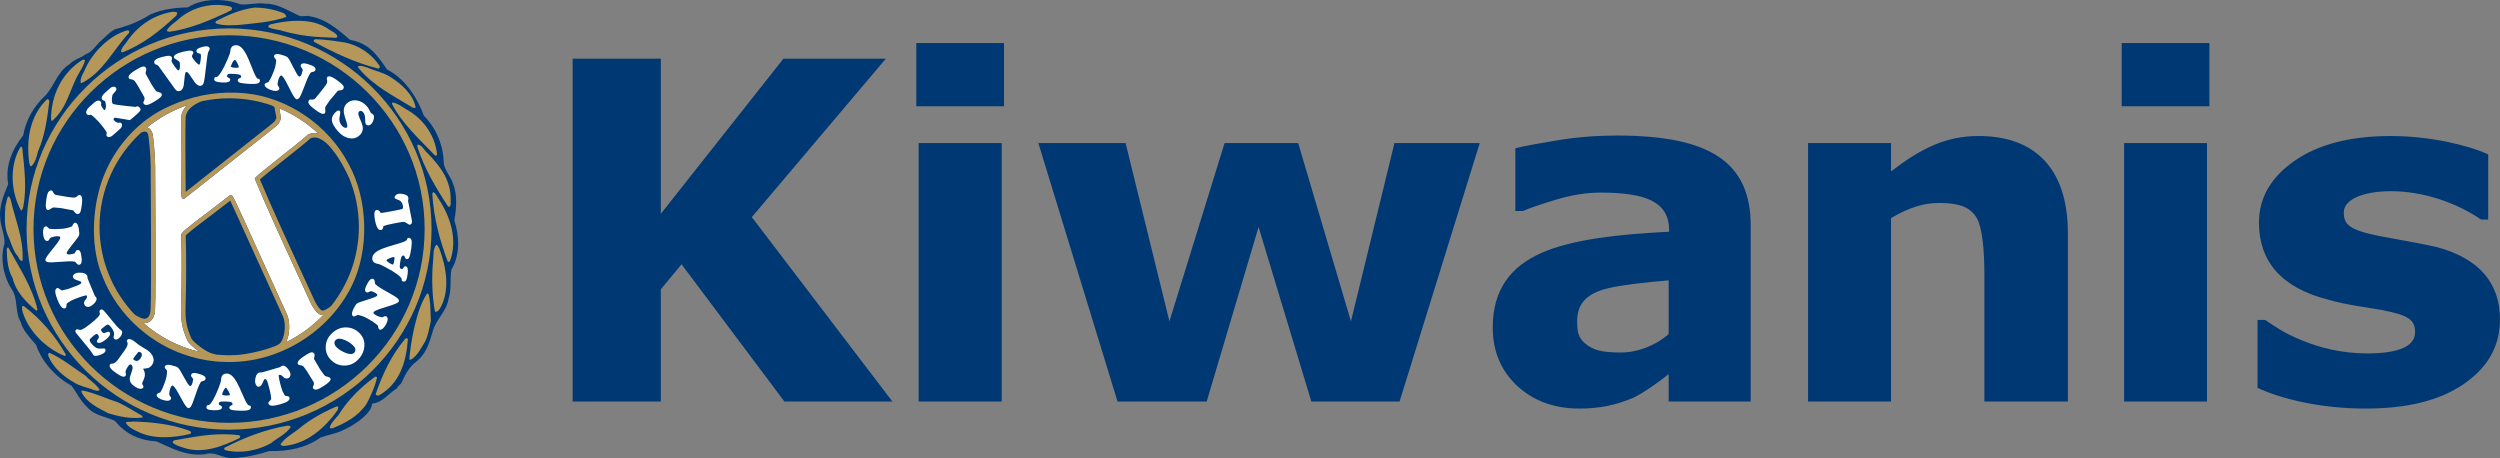
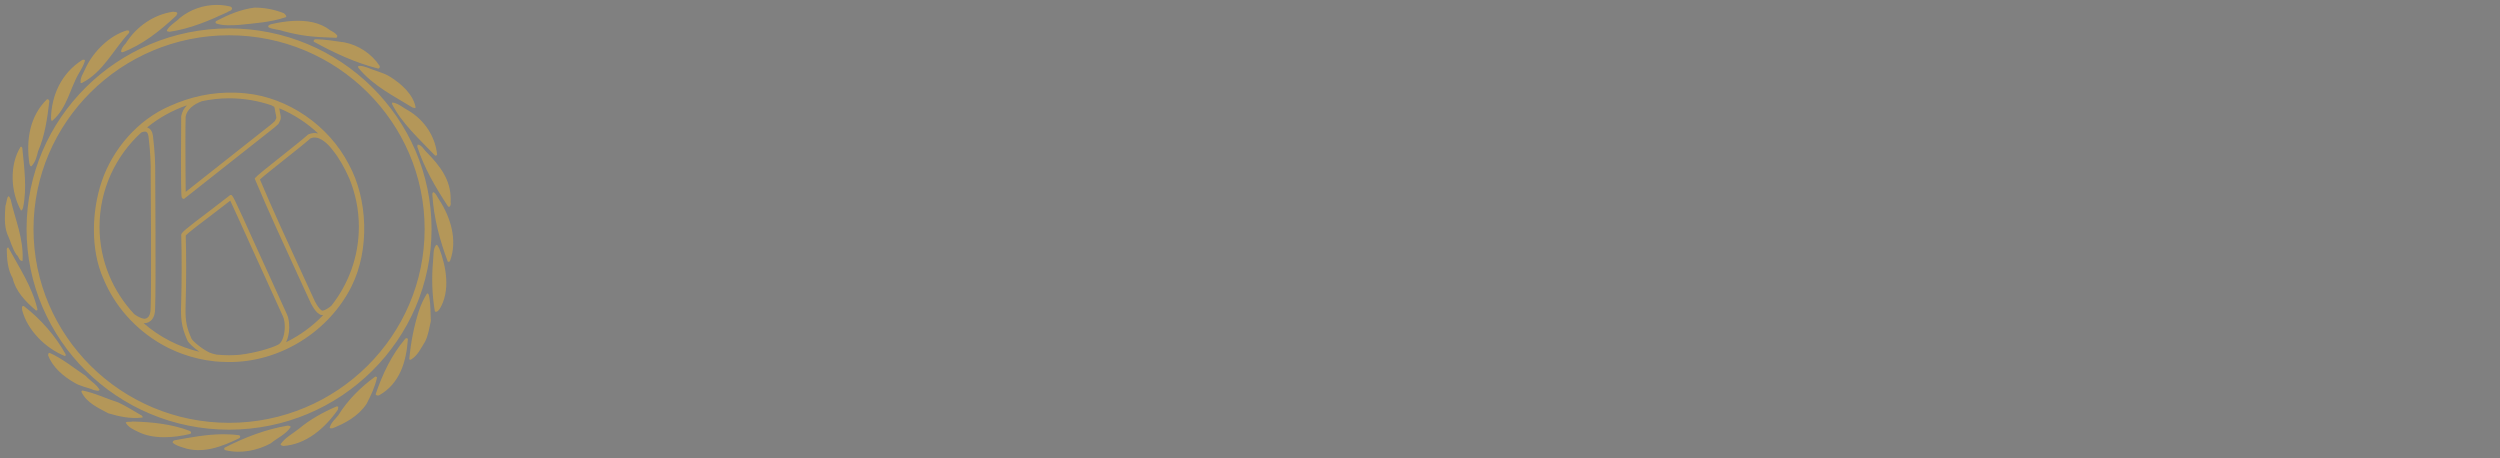
<svg xmlns="http://www.w3.org/2000/svg" height="55.079pt" width="300.58pt" version="1.1" viewBox="0 0 300.58 55.079">
  <rect x="0" y="0" width="300.58" height="55.079" fill="#808080" stroke="none" />
  <g>
-     <path d="m32.072 0.008c-1.401 0.059-2.776 0.41-3.855 1.109-2.014 0.024-3.934 0.307-5.66 1.068-1.629 1.069-3.431 1.739-5.303 2.213-0.742 0.427-1.438 1.118-2.061 1.711-0.766 0.688-1.319 1.689-2.302 2.043-0.769 0.593-1.776 0.763-2.448 1.498-1.804 1.143-2.232 3.139-3.55 4.635-1.846 1.687-2.999 3.756-3.406 6.063-1.655 2.068-2.734 4.586-2.256 7.32-0.647 1.616-1.392 3.302-1.201 5.133 0.076 1.306 0.697 2.47 0.648 3.779-0.696 2.329-0.143 5.013 1.129 6.961 0.938 1.406 0.411 3.399 1.297 4.83 0.335 1.333 1.438 2.4 2.324 3.469 0.84 2.497 2.93 4.848 5.302 6.107 0.792 1.023 1.321 2.26 2.327 3.188 1.128 1.377 2.829 1.426 4.248 2.138 1.582 2 3.767 2.943 6.211 3.063 2.28 1.023 4.461 2.259 7.293 1.93 1.584-0.501 2.687 0.734 4.222 0.566 1.941-0.068 3.719-0.498 5.446-1.045 2.878 0.071 5.514-0.473 7.726-2.043 0.933-0.332 1.904-0.504 2.803-0.853 2.419-0.948 4.965-2.932 4.896-4.233 1.534-0.095 2.494-1.524 3.744-2.283 0.118-0.332 0.428-0.501 0.645-0.76 0.552-1.162 1.081-2.374 2.258-3.258 1.46-1.115 1.965-2.8 2.443-4.394 0.408-1.878 2.183-3.162 2.422-5.088 0.481-1.333 0.17-3.067 0.432-4.371 1.323-2.141 1.2-5.039 0.433-7.395 0.337-1.804 0.479-3.895-0.215-5.56-0.336-1.045-1.2-1.882-1.371-2.992-0.07-2.737-1.051-5.182-3.019-7.203-0.745-2.185-2.612-5.48-5.52-6.92-1.455-2.163-2.728-3.965-5.543-4.444-1.821-1.567-3.639-3.137-5.949-3.518-0.549-0.237-1.193 0.12-1.723-0.117-1.633-0.737-3.168-1.807-5.062-1.807-1.367-0.19-2.52 0.237-3.789 0.096l0.002-0.002c-1.188-0.463-2.617-0.694-4.018-0.635zm105.64 6.467v9.498h13.18v-9.498h-13.18zm181.16 0v9.498h13.18v-9.498h-13.18zm-232.81 2.344v51.524h13.254v-16.863l3.114-3.76 15.46 20.623h16.23l-21.13-27.711 20.14-23.813-15.39 0-18.424 23.311v-23.311l-13.254 0zm157 11.551c-2.98 0-5.95 0.209-8.94 0.709-2.91 0.491-5.03 0.85-6.38 1.201v9.428h1.13c0.99-0.42 2.62-0.99 4.96-1.695 2.34-0.711 4.62-1.069 6.67-1.069 6.81 0 10.35 1.35 10.35 5.676v0.207c-7.38 0.354-14.6 1.136-19.21 3.192-4.61 2.053-7.3 5.526-7.3 11.195 0 3.542 1.2 6.453 3.69 8.797 2.47 2.263 5.59 3.394 9.35 3.394 3.12 0 5.6-0.567 8.09-1.627 1.76-0.854 3.96-2.48 5.31-3.547v4.112h12.33v-26.434c0-9.36-5.88-13.539-20.05-13.539zm54.32 0.07c-5.03 0-8.71 1.911-13.18 5.317v-4.258h-12.47v38.844h12.47v-27.567c2.76-1.63 4.96-2.273 7.23-2.273 3.2 0 4.82 0.714 5.74 2.416 0.78 1.487 1.06 5.03 1.06 8.143v19.281h12.55v-25.301c0-9.714-4.96-14.602-13.4-14.602zm61.96 0c-6.16 0-10.98 1.271-14.53 3.754-3.54 2.483-5.31 5.531-5.31 9.284 0 5.744 3.33 9.788 10.43 11.56 2.55 0.779 6.15 1.198 8.07 1.557 3.9 0.776 4.96 1.412 4.96 3.336 0 2.053-2.33 3.185-7.23 3.185-3.69 0-7.08-0.852-9.65-1.914-3.04-1.203-4.31-2.263-5.65-3.115h-1.15v10.201c3.48 1.631 9.37 3.115 16.25 3.115 6.22 0 11.11-1.199 14.73-3.677 3.61-2.481 5.46-5.676 5.46-9.721 0-5.452-3.12-9.209-9.64-10.908-2.9-0.642-5.96-1.134-8.5-1.627-4.61-0.926-5.33-1.778-5.33-3.545 0-2.058 3.13-3.192 7.09-3.192 4.82 0 9.78 1.7 13.54 4.256h1.07v-9.785c-3.06-1.416-8.86-2.764-14.61-2.764zm-221.28 1.059v38.844h12.48v-38.844h-12.48zm17.99 0l11.9 38.844h13.4l7.8-26.221 7.93 26.221h13.26l12.05-38.844h-12.82l-6.54 26.795-7.93-26.795h-11.06l-8.29 26.795-6.59-26.795h-13.11zm163.18 0v38.844h12.46v-38.844h-12.46zm-68.45 20.635v8.074c-1.92 1.702-4.68 2.77-7.16 2.77-3.12 0-4.25-0.434-5.39-1.352-1.06-0.923-1.2-1.769-1.2-3.402 0-2.481 1.34-3.894 3.82-4.678 1.99-0.64 6.53-1.134 9.93-1.412z" fill="#003874" transform="matrix(0.8 0 0 0.8 0 -0)" />
    <g fill="#fff" transform="matrix(0.5,0,0,0.5,0,-2.2048e-6)">
-       <path d="m35.549 6.797c-0.593-0.032-0.909 0.292-0.944 0.971-0.009 0.161-0.155 0.569-0.433 1.211-0.303 0.711-0.59 1.29-0.861 1.734-0.354 0.581-0.62 0.867-0.803 0.857-0.11-0.005-0.188 0.022-0.237 0.078-0.041 0.059-0.064 0.137-0.072 0.235-0.01 0.171 0.078 0.292 0.254 0.365 0.181 0.076 0.501 0.127 0.957 0.148 0.781 0.04 1.178-0.096 1.195-0.414 0.005-0.122-0.073-0.217-0.242-0.293-0.161-0.073-0.24-0.143-0.24-0.207 0.01-0.188 0.07-0.303 0.17-0.347s0.341-0.057 0.715-0.037l0.224 0.013c0.328 0.017 0.578 0.053 0.756 0.112 0.181 0.053 0.269 0.162 0.262 0.318-0.005 0.076-0.061 0.136-0.168 0.18-0.227 0.088-0.342 0.198-0.35 0.33-0.012 0.207 0.134 0.342 0.442 0.41 0.305 0.068 0.754 0.119 1.347 0.148 0.535 0.03 0.923 0.008 1.165-0.06 0.241-0.076 0.371-0.216 0.38-0.418h0.002c0.01-0.186-0.089-0.283-0.287-0.293-0.176-0.012-0.431-0.447-0.765-1.309-0.479-1.228-0.819-2.025-1.022-2.396-0.464-0.864-0.945-1.312-1.445-1.336zm-4.645 0.164c-0.115 0.008-0.247 0.03-0.394 0.066-0.384 0.098-0.652 0.199-0.801 0.309-0.154 0.11-0.213 0.243-0.174 0.395 0.042 0.171 0.154 0.266 0.332 0.285 0.186 0.024 0.283 0.08 0.305 0.168 0.044 0.164 0.037 0.457-0.024 0.879-0.051 0.417-0.127 0.636-0.224 0.66-0.069 0.017-0.25-0.137-0.555-0.457-0.298-0.33-0.469-0.591-0.515-0.779-0.02-0.068 0.002-0.149 0.058-0.234 0.112-0.178 0.16-0.303 0.143-0.379-0.042-0.164-0.186-0.25-0.43-0.26-0.239-0.015-0.614 0.042-1.119 0.166-0.994 0.244-1.447 0.53-1.369 0.85 0.029 0.117 0.172 0.24 0.435 0.377 0.264 0.132 0.414 0.277 0.453 0.435 0.017 0.242 0.022 0.422 0.02 0.537-0.017 0.363-0.092 0.564-0.229 0.598-0.092 0.022-0.287-0.184-0.589-0.619-0.269-0.386-0.413-0.63-0.44-0.73-0.012-0.051-0.008-0.115 0.014-0.195 0.039-0.168 0.055-0.276 0.043-0.332-0.049-0.188-0.178-0.291-0.383-0.309-0.203-0.019-0.566 0.033-1.086 0.162-0.43 0.105-0.748 0.234-0.953 0.385-0.2 0.146-0.278 0.304-0.236 0.473 0.043 0.168 0.127 0.265 0.252 0.287 0.178 0.034 0.331 0.147 0.46 0.33l2.35 3.278c0.132 0.18 0.252 0.299 0.361 0.357 0.115 0.051 0.255 0.053 0.418 0.012 0.279-0.066 0.471-0.342 0.578-0.83 0.025-0.117 0.076-0.552 0.147-1.301 0.041-0.464 0.122-0.711 0.236-0.738 0.13-0.034 0.323 0.147 0.576 0.535 0.401 0.6 0.651 0.962 0.748 1.084 0.315 0.373 0.608 0.529 0.879 0.461 0.169-0.042 0.288-0.135 0.362-0.28 0.068-0.146 0.138-0.439 0.199-0.878l0.408-3.289c0.047-0.364 0.117-0.621 0.215-0.769 0.115-0.173 0.161-0.302 0.137-0.393h-0.002c-0.059-0.233-0.259-0.337-0.606-0.315zm10.832 1.158c-0.3-0.012-0.486 0.076-0.556 0.272-0.032 0.086-0.001 0.19 0.101 0.316 0.142 0.181 0.216 0.286 0.231 0.312-0.015 0.31-0.05 0.589-0.106 0.836-0.051 0.244-0.134 0.51-0.236 0.798-0.108 0.291-0.228 0.571-0.359 0.852-0.132 0.273-0.28 0.546-0.454 0.824-0.217 0.078-0.335 0.123-0.357 0.133-0.117 0.054-0.184 0.114-0.213 0.187-0.058 0.159 0.015 0.325 0.215 0.498 0.168 0.142 0.386 0.263 0.654 0.358 0.376 0.134 0.677 0.186 0.908 0.152 0.186-0.027 0.322-0.112 0.405-0.256 0.034-0.088 0.018-0.188-0.033-0.293-0.04-0.08-0.102-0.171-0.2-0.281-0.017-0.129-0.013-0.286 0.014-0.469 0.029-0.183 0.079-0.357 0.143-0.533 0.063-0.163 0.125-0.291 0.193-0.377 0.073-0.09 0.144-0.124 0.215-0.099 0.154 0.058 0.387 0.381 0.709 0.974 0.268 0.542 0.545 1.082 0.826 1.621 0.308 0.581 0.541 0.903 0.697 0.959 0.161 0.056 0.318-0.023 0.477-0.24 0.156-0.217 0.395-0.768 0.722-1.654 0.188-0.513 0.353-0.926 0.495-1.25 0.141-0.32 0.289-0.594 0.435-0.811 0.042-0.061 0.133-0.103 0.268-0.125 0.261-0.041 0.414-0.137 0.472-0.291 0.064-0.178 0-0.341-0.193-0.49-0.117-0.095-0.29-0.183-0.512-0.264-0.049-0.012-0.084-0.021-0.113-0.033-0.024-0.007-0.049-0.016-0.068-0.025-0.003 0-0.012-0.003-0.024-0.008-0.005-0.002-0.037-0.012-0.094-0.031-0.249-0.093-0.465-0.143-0.648-0.158-0.291-0.022-0.475 0.062-0.543 0.252-0.046 0.127-0.009 0.267 0.113 0.411 0.13 0.136 0.182 0.251 0.17 0.341-0.014 0.081-0.035 0.172-0.062 0.28-0.02 0.102-0.05 0.208-0.086 0.308-0.117 0.31-0.246 0.439-0.395 0.385-0.075-0.027-0.18-0.152-0.322-0.377-0.085-0.137-0.246-0.424-0.473-0.863-0.197-0.379-0.397-0.766-0.59-1.147-0.119-0.225-0.227-0.383-0.33-0.478-0.1-0.093-0.219-0.166-0.361-0.217-0.056-0.012-0.107-0.029-0.156-0.049-0.056-0.019-0.108-0.039-0.166-0.059-0.32-0.117-0.593-0.179-0.813-0.191zm-6.451 0.879c0.088 0.003 0.211 0.155 0.369 0.453 0.161 0.3 0.235 0.512 0.233 0.629-0.003 0.049-0.059 0.083-0.164 0.1-0.1 0.01-0.241 0.011-0.416 0.002-0.157-0.008-0.301-0.029-0.43-0.063-0.127-0.032-0.187-0.074-0.182-0.115 0.005-0.11 0.083-0.307 0.227-0.59 0.156-0.281 0.273-0.421 0.363-0.416zm-13.578 1.018c-0.093-0.031-0.204-0.03-0.332 0.005-0.154 0.037-0.403 0.163-0.742 0.368l-0.26 0.148c-0.481 0.288-0.796 0.541-0.945 0.756-0.12 0.173-0.134 0.337-0.043 0.486 0.039 0.066 0.123 0.111 0.258 0.125 0.283 0.037 0.477 0.124 0.582 0.256 0.109 0.13 0.245 0.325 0.404 0.586l0.064 0.108 0.077 0.125c0.102 0.17 0.252 0.431 0.443 0.783 0.195 0.349 0.34 0.605 0.437 0.763 0.122 0.203 0.104 0.44-0.054 0.713-0.069 0.12-0.076 0.221-0.03 0.307 0.132 0.21 0.346 0.278 0.641 0.205 0.203-0.051 0.482-0.182 0.834-0.395l0.23-0.132c0.367-0.22 0.625-0.401 0.784-0.545 0.254-0.235 0.329-0.426 0.236-0.582-0.068-0.115-0.21-0.195-0.43-0.246-0.217-0.047-0.36-0.115-0.435-0.198-0.051-0.083-0.163-0.241-0.326-0.468-0.162-0.23-0.276-0.407-0.344-0.524-0.078-0.127-0.257-0.454-0.535-0.986-0.115-0.23-0.224-0.427-0.325-0.586-0.034-0.061-0.011-0.238 0.077-0.531 0.036-0.132 0.024-0.247-0.039-0.352-0.058-0.095-0.134-0.159-0.227-0.189zm27.635 1.476c-0.078 0.024-0.144 0.07-0.199 0.141-0.044 0.061-0.05 0.156-0.016 0.283 0.073 0.273 0.062 0.484-0.025 0.633-0.079 0.146-0.209 0.344-0.395 0.588l-0.076 0.099-0.09 0.118c-0.12 0.158-0.309 0.391-0.562 0.699-0.257 0.31-0.442 0.541-0.557 0.687-0.142 0.193-0.371 0.262-0.684 0.221-0.139-0.02-0.234 0.01-0.295 0.088-0.151 0.198-0.135 0.418 0.043 0.662 0.122 0.168 0.352 0.374 0.682 0.621l0.213 0.16c0.342 0.254 0.607 0.425 0.803 0.518 0.31 0.144 0.523 0.144 0.632 0 0.081-0.108 0.105-0.269 0.069-0.489-0.037-0.217-0.03-0.375 0.019-0.478 0.061-0.078 0.165-0.236 0.317-0.473 0.156-0.234 0.28-0.402 0.361-0.511 0.09-0.118 0.336-0.403 0.727-0.86 0.17-0.195 0.309-0.366 0.421-0.517 0.047-0.057 0.22-0.1 0.528-0.129 0.137-0.017 0.243-0.075 0.316-0.17 0.134-0.181 0.125-0.373-0.039-0.58-0.095-0.127-0.299-0.31-0.621-0.547l-0.24-0.178c-0.447-0.337-0.802-0.532-1.059-0.586-0.104-0.023-0.195-0.023-0.273 0zm-32.321 1.545c-0.158 0.01-0.291 0.067-0.404 0.164l-0.887 0.793c-0.2 0.178-0.331 0.347-0.402 0.516-0.09 0.212-0.059 0.385 0.092 0.521l0.35 0.164c0.102 0.191 0.15 0.431 0.15 0.717 0 0.288-0.056 0.494-0.168 0.613-0.037 0.044-0.101 0.015-0.184-0.078-0.07-0.078-0.143-0.178-0.218-0.302-0.076-0.132-0.135-0.258-0.184-0.375 0.049-0.12 0.062-0.222 0.045-0.307-0.017-0.088-0.057-0.162-0.113-0.221-0.108-0.119-0.249-0.158-0.422-0.111-0.176 0.039-0.33 0.118-0.467 0.24l-0.818 0.731c-0.193 0.173-0.324 0.362-0.397 0.572-0.071 0.205-0.052 0.372 0.063 0.502 0.153 0.141 0.349 0.162 0.584 0.062 0.122 0.056 0.282 0.181 0.492 0.369 0.21 0.191 0.45 0.434 0.726 0.737 0.245 0.268 0.475 0.546 0.688 0.834 0.217 0.278 0.387 0.537 0.504 0.771-0.037 0.117-0.054 0.207-0.059 0.268-0.007 0.102 0.014 0.188 0.063 0.254 0.112 0.122 0.269 0.158 0.465 0.107 0.156-0.041 0.303-0.132 0.455-0.262l1.148-1.021c0.1-0.093 0.169-0.218 0.205-0.377 0.032-0.159 0.005-0.288-0.08-0.381-0.078-0.09-0.177-0.126-0.287-0.109-0.151 0.024-0.249 0.029-0.293 0.01-0.21-0.074-0.371-0.176-0.49-0.305-0.137-0.152-0.152-0.275-0.039-0.375 0.051-0.044 0.105-0.069 0.164-0.069 0.019-0.002 0.075 0.007 0.176 0.024l2.052 0.344c0.166-0.137 0.337-0.286 0.518-0.44 0.183-0.159 0.382-0.33 0.592-0.515 0.251-0.225 0.401-0.4 0.455-0.53 0.051-0.134 0.011-0.273-0.123-0.42-0.088-0.097-0.177-0.151-0.262-0.166-0.081-0.014-0.196 0.012-0.34 0.082-0.405-0.039-0.862-0.082-1.367-0.14-0.625-0.069-1.083-0.126-1.371-0.172-0.415-0.064-0.644-0.115-0.678-0.156-0.098-0.108-0.146-0.307-0.146-0.6 0-0.261 0.036-0.518 0.107-0.77 0.147-0.178 0.303-0.357 0.457-0.541 0.156-0.2 0.166-0.382 0.022-0.541-0.086-0.095-0.21-0.13-0.374-0.111zm36.176 2.039c-0.391 0.022-0.737 0.167-1.037 0.436-0.381 0.339-0.544 0.796-0.49 1.375 0.032 0.268 0.162 0.733 0.387 1.394 0.163 0.474 0.187 0.762 0.072 0.867-0.083 0.071-0.196 0.086-0.33 0.04-0.139-0.044-0.269-0.135-0.401-0.274-0.346-0.386-0.468-0.828-0.363-1.326 0.11-0.503 0.126-0.794 0.055-0.877-0.149-0.164-0.335-0.143-0.557 0.055-0.442 0.395-0.664 0.792-0.664 1.197 0.003 0.5 0.326 1.11 0.973 1.82 0.5 0.554 1.05 0.885 1.64 0.99 0.589 0.11 1.1-0.026 1.532-0.412 0.417-0.368 0.579-0.833 0.486-1.382-0.037-0.213-0.198-0.654-0.488-1.323-0.196-0.456-0.215-0.749-0.061-0.888 0.095-0.086 0.197-0.116 0.307-0.096 0.115 0.022 0.225 0.09 0.328 0.205 0.185 0.203 0.281 0.53 0.283 0.984 0.005 0.457 0.052 0.738 0.152 0.85 0.091 0.095 0.203 0.144 0.342 0.137 0.137-0.005 0.264-0.058 0.379-0.16 0.171-0.154 0.303-0.394 0.401-0.713 0.105-0.352 0.087-0.604-0.057-0.758-0.034-0.042-0.091-0.082-0.172-0.121-0.078-0.039-0.136-0.073-0.16-0.102-0.108-0.198-0.211-0.391-0.309-0.574-0.1-0.183-0.216-0.349-0.345-0.488-0.433-0.479-0.93-0.753-1.496-0.836-0.141-0.02-0.276-0.027-0.407-0.02zm-25.095 0.746c-2.207 0.757-4.233 1.898-6 3.338 0.019 0.005 0.039 0.003 0.058 0.01 0.322 0.112 0.728 0.424 0.83 1.291 0.269 2.256 0.363 3.953 0.336 6.035 0 0.166 0.124 16.975-0.017 19.863 0 0.862-0.227 1.487-0.678 1.868-0.354 0.302-0.769 0.37-1.057 0.334 2.366 2.065 5.241 3.574 8.41 4.314-0.851-0.595-1.644-1.312-1.818-1.705-0.955-2.171-1.016-3.299-0.936-5.729 0.091-2.924 0.099-7.175 0.008-10.115-0.009-0.339 0.375-0.699 4.45-3.767l2.89-2.229 0.078-0.018c0.296-0.061 0.294-0.061 3.873 7.842l4.619 10.143c0.43 0.933 0.475 2.876-0.15 4.131 2.102-1.026 3.989-2.413 5.586-4.08-0.308 0.031-0.498-0.063-0.625-0.168-0.579-0.301-1.199-1.523-1.23-1.584l-1.709-3.709c-2.222-4.819-4.742-10.278-6.661-14.858l-0.078-0.189 0.123-0.156c0.271-0.32 1.626-1.403 3.828-3.151 1.631-1.294 3.32-2.633 4.028-3.277l0.039-0.031 0.045-0.026c0.471-0.22 0.97-0.259 1.48-0.137-1.697-1.589-3.673-2.88-5.855-3.791 0.019 0.118 0.047 0.242 0.064 0.381l0.041 0.26 0.028 0.1c0.063 0.278 0.156 0.659 0.039 1.023l-0.301 0.598s-0.633 0.558-0.643 0.568l-6.568 5.184-6.994 5.521-0.186-0.08c-0.222-0.1-0.22-0.099-0.25-5.392 0 0 0.031-6.922 0.033-6.961 0.105-0.647 0.42-1.194 0.87-1.651zm-20.358 12.805c-0.242-0.032-0.424 0.087-0.549 0.353-0.083 0.184-0.157 0.473-0.213 0.866l-0.035 0.254c-0.059 0.407-0.078 0.712-0.068 0.921 0.027 0.328 0.125 0.509 0.301 0.534 0.127 0.017 0.279-0.043 0.447-0.172 0.173-0.132 0.314-0.204 0.422-0.209 0.098 0.014 0.281 0.032 0.557 0.047 0.273 0.022 0.479 0.041 0.611 0.06 0.144 0.02 0.504 0.088 1.078 0.205 0.249 0.052 0.464 0.091 0.643 0.118 0.07 0.007 0.189 0.137 0.363 0.378 0.075 0.108 0.171 0.171 0.291 0.188 0.22 0.029 0.381-0.074 0.486-0.309 0.059-0.139 0.12-0.4 0.176-0.781l0.035-0.283c0.078-0.54 0.079-0.929 0.006-1.168-0.059-0.198-0.173-0.308-0.344-0.332-0.076-0.012-0.159 0.029-0.252 0.117-0.202 0.188-0.388 0.28-0.554 0.277-0.164 0.005-0.394-0.012-0.694-0.056l-0.119-0.016-0.143-0.019c-0.192-0.027-0.483-0.076-0.869-0.147-0.388-0.068-0.671-0.118-0.85-0.142-0.232-0.032-0.401-0.191-0.514-0.477-0.046-0.125-0.118-0.192-0.213-0.207zm52.229 0.484c-0.179 0.017-0.34 0.085-0.489 0.207-0.144 0.12-0.202 0.261-0.168 0.422 0.015 0.091 0.203 0.194 0.559 0.309 0.356 0.117 0.578 0.38 0.656 0.793 0.037 0.183 0.05 0.313 0.037 0.387-0.022 0.114-0.099 0.19-0.236 0.214-0.2 0.044-0.43 0.095-0.693 0.151-0.271 0.051-0.567 0.108-0.889 0.172-0.347 0.068-0.685 0.124-1.002 0.175-0.32 0.054-0.497 0.07-0.531 0.055-0.073-0.12-0.133-0.201-0.182-0.25-0.144-0.156-0.293-0.22-0.439-0.193-0.213 0.041-0.322 0.251-0.336 0.635-0.008 0.246 0.031 0.576 0.111 0.986 0.078 0.408 0.177 0.725 0.297 0.965 0.164 0.329 0.363 0.473 0.6 0.429 0.112-0.022 0.198-0.084 0.252-0.189 0.056-0.108 0.081-0.232 0.076-0.373 0.2-0.093 0.418-0.166 0.66-0.225 0.234-0.061 0.546-0.128 0.932-0.199l1.158-0.211c0.305-0.061 0.567-0.002 0.779 0.164 0.217 0.174 0.373 0.246 0.471 0.229 0.117-0.022 0.193-0.07 0.244-0.151 0.078-0.122 0.096-0.313 0.045-0.572l-0.559-2.848c0.042-0.161 0.055-0.264 0.053-0.31 0-0.049-0.007-0.133-0.029-0.242-0.037-0.176-0.217-0.317-0.541-0.422-0.284-0.093-0.56-0.13-0.836-0.108zm-48.735 4.366c-0.088 0.007-0.167 0.081-0.24 0.222-0.102 0.196-0.164 0.302-0.184 0.326-0.28 0.115-0.543 0.2-0.785 0.256-0.239 0.049-0.508 0.091-0.808 0.115-0.3 0.027-0.604 0.04-0.906 0.04-0.293-0.003-0.601-0.02-0.918-0.057-0.161-0.159-0.251-0.241-0.266-0.258-0.093-0.078-0.178-0.11-0.254-0.105-0.164 0.012-0.286 0.144-0.352 0.39-0.059 0.203-0.075 0.445-0.051 0.721 0.034 0.381 0.114 0.666 0.236 0.852 0.1 0.153 0.232 0.233 0.393 0.246 0.093-0.008 0.175-0.054 0.248-0.149 0.054-0.063 0.109-0.161 0.168-0.283 0.107-0.071 0.249-0.135 0.422-0.184 0.176-0.048 0.354-0.083 0.535-0.097 0.171-0.015 0.309-0.012 0.412 0.015 0.112 0.027 0.171 0.074 0.174 0.145 0.019 0.159-0.177 0.499-0.572 1.019-0.371 0.459-0.733 0.926-1.1 1.387-0.393 0.513-0.581 0.847-0.566 1.006 0.017 0.164 0.151 0.27 0.41 0.318 0.256 0.049 0.845 0.03 1.768-0.048 0.532-0.047 0.968-0.075 1.312-0.084 0.347-0.008 0.648 0.009 0.905 0.05 0.071 0.008 0.143 0.072 0.219 0.182 0.139 0.21 0.292 0.303 0.451 0.291 0.183-0.02 0.303-0.137 0.359-0.369 0.034-0.144 0.043-0.328 0.025-0.555-0.014-0.049-0.017-0.084-0.017-0.111-0.003-0.027-0.008-0.052-0.008-0.074 0-0.005-0.001-0.012-0.004-0.022 0-0.005-0.003-0.039-0.008-0.098-0.022-0.251-0.066-0.464-0.127-0.63-0.1-0.264-0.249-0.385-0.447-0.368-0.134 0.013-0.238 0.098-0.316 0.266-0.071 0.166-0.148 0.264-0.231 0.283-0.08 0.027-0.174 0.047-0.281 0.067-0.1 0.029-0.208 0.041-0.313 0.05-0.319 0.03-0.487-0.033-0.501-0.187-0.005-0.073 0.061-0.22 0.205-0.438 0.085-0.129 0.276-0.382 0.574-0.763 0.256-0.332 0.516-0.66 0.777-0.992 0.152-0.193 0.247-0.354 0.291-0.479 0.042-0.129 0.057-0.263 0.045-0.404-0.012-0.054-0.018-0.107-0.023-0.16-0.003-0.057-0.009-0.11-0.014-0.168-0.029-0.33-0.088-0.589-0.166-0.789-0.11-0.269-0.268-0.393-0.471-0.375zm50.239 2.273c-0.184-0.024-0.282 0.058-0.309 0.248-0.024 0.168-0.474 0.379-1.346 0.631-1.24 0.354-2.05 0.61-2.433 0.773-0.884 0.371-1.358 0.796-1.426 1.27-0.081 0.571 0.209 0.901 0.871 0.994 0.159 0.02 0.541 0.194 1.146 0.514 0.667 0.349 1.207 0.678 1.622 0.976 0.537 0.386 0.796 0.67 0.767 0.846-0.012 0.102 0.007 0.181 0.059 0.232 0.053 0.044 0.129 0.072 0.224 0.084 0.164 0.025 0.296-0.045 0.379-0.209 0.093-0.168 0.165-0.469 0.229-0.906 0.102-0.744 0.003-1.137-0.305-1.183-0.12-0.015-0.223 0.052-0.309 0.209-0.085 0.148-0.161 0.218-0.224 0.21-0.181-0.026-0.288-0.089-0.324-0.187-0.032-0.103-0.026-0.335 0.025-0.693l0.031-0.215c0.044-0.31 0.103-0.551 0.174-0.719s0.181-0.238 0.332-0.219c0.076 0.012 0.128 0.069 0.162 0.176 0.066 0.225 0.164 0.343 0.291 0.365 0.203 0.027 0.349-0.104 0.44-0.394 0.095-0.286 0.184-0.714 0.259-1.276 0.079-0.515 0.088-0.888 0.04-1.125-0.049-0.241-0.18-0.373-0.375-0.402zm-2.272 2.881c0.046 0.007 0.072 0.061 0.084 0.166 0 0.098-0.012 0.229-0.039 0.402-0.022 0.144-0.05 0.279-0.094 0.401-0.044 0.119-0.089 0.173-0.131 0.168-0.107-0.013-0.293-0.108-0.556-0.272-0.264-0.171-0.39-0.298-0.375-0.381 0.01-0.085 0.169-0.189 0.476-0.316 0.305-0.127 0.518-0.183 0.635-0.168zm-47.404 2.348c-0.156 0.011-0.296 0.041-0.422 0.089-0.142 0.061-0.26 0.146-0.346 0.258-0.088 0.115-0.107 0.232-0.058 0.352 0.083 0.2 0.3 0.353 0.654 0.451 0.351 0.1 0.541 0.183 0.568 0.246 0.044 0.107 0.007 0.205-0.113 0.295-0.117 0.085-0.3 0.177-0.549 0.279-0.119 0.044-0.248 0.091-0.385 0.137-0.136 0.051-0.303 0.114-0.496 0.189-0.21 0.083-0.415 0.155-0.615 0.204-0.2 0.061-0.428 0.112-0.691 0.164-0.081 0.012-0.207-0.055-0.373-0.194-0.168-0.136-0.301-0.193-0.397-0.154-0.234 0.095-0.316 0.34-0.258 0.728 0.037 0.252 0.145 0.593 0.326 1.039 0.225 0.555 0.43 0.922 0.615 1.1 0.188 0.178 0.364 0.234 0.527 0.168 0.137-0.054 0.2-0.178 0.195-0.381 0-0.2 0.031-0.326 0.102-0.373 0.244-0.171 0.432-0.299 0.576-0.377 0.142-0.078 0.34-0.165 0.592-0.265 0.4-0.162 0.796-0.306 1.182-0.42 0.383-0.12 0.588-0.151 0.615-0.092 0.078 0.193 0.01 0.403-0.205 0.635-0.213 0.227-0.27 0.467-0.162 0.718 0.058 0.152 0.165 0.252 0.324 0.311 0.156 0.056 0.314 0.056 0.472-0.01 0.25-0.097 0.494-0.275 0.731-0.529 0.293-0.325 0.379-0.604 0.25-0.848-0.007-0.022-0.047-0.066-0.113-0.125-0.056-0.058-0.096-0.108-0.116-0.152l-1.054-2.545c-0.02-0.049-0.029-0.116-0.033-0.209-0.003-0.093-0.01-0.159-0.03-0.203-0.102-0.252-0.369-0.406-0.799-0.467-0.188-0.026-0.359-0.031-0.515-0.019zm44.072 0.925c-0.084 0.018-0.17 0.068-0.258 0.149-0.11 0.095-0.219 0.246-0.332 0.449-0.019 0.041-0.032 0.078-0.049 0.098-0.012 0.024-0.025 0.047-0.035 0.066-0.002 0.002-0.007 0.01-0.01 0.02-0.004 0.004-0.019 0.032-0.048 0.084-0.125 0.224-0.207 0.42-0.248 0.593-0.069 0.274-0.014 0.459 0.16 0.557 0.117 0.061 0.258 0.049 0.414-0.049 0.154-0.1 0.27-0.137 0.355-0.107 0.076 0.024 0.166 0.058 0.264 0.099 0.098 0.034 0.194 0.082 0.289 0.131 0.283 0.159 0.384 0.299 0.309 0.436-0.037 0.066-0.175 0.148-0.414 0.248-0.144 0.061-0.448 0.168-0.907 0.314-0.4 0.137-0.802 0.266-1.203 0.391-0.237 0.078-0.406 0.16-0.514 0.238-0.107 0.083-0.196 0.187-0.267 0.317-0.02 0.046-0.044 0.091-0.07 0.14-0.025 0.047-0.053 0.095-0.084 0.147-0.162 0.288-0.262 0.536-0.303 0.744-0.064 0.285-0.003 0.476 0.176 0.574 0.075 0.039 0.183 0.025 0.322-0.051 0.198-0.105 0.309-0.164 0.338-0.172 0.3 0.059 0.562 0.135 0.797 0.225 0.224 0.088 0.472 0.205 0.736 0.351 0.261 0.142 0.52 0.301 0.771 0.469 0.247 0.164 0.49 0.352 0.727 0.557 0.044 0.217 0.071 0.339 0.078 0.361 0.034 0.115 0.083 0.195 0.147 0.229 0.149 0.08 0.319 0.032 0.519-0.131 0.159-0.137 0.307-0.325 0.444-0.567 0.188-0.336 0.285-0.615 0.285-0.839 0.005-0.181-0.058-0.322-0.188-0.424-0.078-0.044-0.177-0.049-0.287-0.01-0.08 0.022-0.183 0.069-0.305 0.145-0.127-0.003-0.278-0.03-0.449-0.086-0.171-0.054-0.337-0.127-0.498-0.217-0.149-0.081-0.26-0.163-0.336-0.238-0.073-0.086-0.096-0.159-0.064-0.217 0.08-0.142 0.429-0.317 1.054-0.53 0.567-0.175 1.132-0.356 1.696-0.539 0.613-0.207 0.959-0.382 1.037-0.521 0.08-0.142 0.027-0.308-0.158-0.488-0.191-0.184-0.69-0.498-1.498-0.94-0.467-0.256-0.843-0.476-1.133-0.664-0.291-0.178-0.53-0.361-0.721-0.539-0.051-0.049-0.078-0.14-0.078-0.271 0-0.249-0.071-0.412-0.213-0.493-0.08-0.042-0.164-0.057-0.248-0.039zm-40.644 4.604c-0.059 0.011-0.121 0.042-0.186 0.092-0.098 0.08-0.123 0.197-0.074 0.351s0.057 0.265 0.025 0.336c-0.127 0.269-0.587 0.721-1.381 1.356-0.276 0.224-0.517 0.403-0.722 0.545-0.208 0.134-0.397 0.245-0.573 0.328-0.163 0.085-0.331 0.088-0.492 0.017s-0.285-0.071-0.373 0c-0.176 0.142-0.176 0.318 0 0.535l2.102 2.571c0.058 0.07 0.166 0.235 0.322 0.484 0.066 0.107 0.128 0.19 0.182 0.256 0.112 0.137 0.375 0.143 0.793 0.021 0.351-0.102 0.609-0.222 0.773-0.351 0.117-0.095 0.197-0.2 0.227-0.317 0.029-0.114 0.012-0.21-0.059-0.3-0.051-0.064-0.297-0.076-0.734-0.039-0.437 0.039-0.865-0.203-1.289-0.725-0.228-0.276-0.326-0.479-0.29-0.606 0.037-0.124 0.249-0.342 0.639-0.652 0.164-0.132 0.284-0.203 0.367-0.213 0.086-0.017 0.165 0.025 0.241 0.115 0.173 0.213 0.178 0.431 0.007 0.643-0.173 0.212-0.217 0.367-0.144 0.465 0.1 0.12 0.266 0.142 0.506 0.076 0.234-0.063 0.497-0.213 0.785-0.447 0.288-0.227 0.484-0.439 0.592-0.637 0.102-0.193 0.106-0.346 0.013-0.463-0.11-0.129-0.289-0.127-0.541 0.012-0.249 0.137-0.432 0.134-0.556-0.018-0.139-0.173-0.215-0.292-0.225-0.353 0-0.059 0.062-0.141 0.191-0.246l0.526-0.41c0.151-0.125 0.276-0.169 0.371-0.147 0.105 0.029 0.243 0.144 0.406 0.344 0.432 0.525 0.576 0.977 0.442 1.355-0.059 0.164-0.047 0.298 0.039 0.401 0.175 0.219 0.409 0.206 0.695-0.024 0.217-0.175 0.372-0.38 0.465-0.617 0.09-0.242 0.09-0.419-0.008-0.539-0.154-0.127-0.301-0.251-0.447-0.381-0.188-0.18-0.412-0.429-0.668-0.744l-1.278-1.561c-0.224-0.271-0.387-0.432-0.5-0.488-0.054-0.028-0.111-0.036-0.169-0.025zm36.863 2.699c-0.823-0.032-1.565 0.273-2.229 0.91-0.578 0.552-0.878 1.21-0.91 1.977-0.029 0.774 0.226 1.431 0.766 1.98 0.549 0.569 1.214 0.858 1.988 0.867 0.772 0.01 1.439-0.255 2.016-0.802 0.622-0.599 0.969-1.287 1.035-2.059 0.066-0.776-0.163-1.435-0.688-1.975-0.559-0.571-1.216-0.871-1.978-0.898zm-1.082 1.695c0.234 0.002 0.513 0.072 0.834 0.215 0.52 0.227 0.942 0.516 1.281 0.867 0.181 0.181 0.275 0.367 0.287 0.557 0.012 0.188-0.053 0.352-0.199 0.494-0.264 0.252-0.726 0.237-1.383-0.049-0.539-0.227-0.959-0.498-1.262-0.81-0.175-0.178-0.278-0.37-0.3-0.572-0.022-0.198 0.038-0.363 0.17-0.493 0.146-0.14 0.337-0.21 0.572-0.209zm-31.516 0.057c-0.166-0.02-0.294 0.031-0.385 0.158-0.063 0.091-0.055 0.195 0.018 0.313 0.144 0.236 0.021 0.635-0.367 1.189l-0.957 1.338c-0.345 0.483-0.664 0.714-0.967 0.697-0.134-0.012-0.234 0.03-0.295 0.117-0.212 0.293 0.083 0.72 0.879 1.274 0.425 0.295 0.747 0.475 0.967 0.541 0.222 0.063 0.388 0.027 0.488-0.119 0.071-0.1 0.081-0.206 0.029-0.319-0.107-0.246-0.002-0.597 0.323-1.056l0.066-0.09c0.063-0.093 0.129-0.161 0.195-0.207 0.074-0.049 0.149-0.044 0.227 0.01 0.234 0.163 0.28 0.449 0.14 0.859-0.231 0.674-0.348 1.06-0.355 1.162-0.034 0.474 0.193 0.882 0.682 1.221 0.31 0.215 0.581 0.338 0.82 0.375 0.244 0.036 0.416-0.017 0.521-0.168 0.071-0.098 0.044-0.225-0.068-0.379-0.107-0.151-0.102-0.341 0.02-0.568 0.236-0.447 0.337-0.832 0.293-1.155-0.037-0.29-0.127-0.535-0.274-0.728 0.237-0.029 0.477-0.062 0.721-0.096 0.249-0.076 0.464-0.24 0.644-0.494 0.245-0.349 0.299-0.726 0.164-1.131-0.131-0.403-0.433-0.765-0.902-1.092-0.032-0.019-0.297-0.185-0.803-0.49-0.144-0.088-0.303-0.187-0.476-0.305-0.081-0.063-0.204-0.157-0.365-0.287-0.164-0.139-0.287-0.228-0.37-0.289-0.243-0.167-0.447-0.261-0.613-0.281zm1.385 1.92c0.071-0.016 0.145 0.004 0.225 0.06 0.292 0.206 0.292 0.517 0 0.934-0.286 0.4-0.605 0.479-0.961 0.232-0.076-0.053-0.113-0.099-0.116-0.148 0.003-0.049 0.032-0.113 0.088-0.193l0.565-0.731c0.062-0.086 0.128-0.138 0.199-0.154zm26.115 0.088c-0.092-0.027-0.199-0.022-0.32 0.015-0.152 0.044-0.391 0.173-0.713 0.383l-0.244 0.156c-0.462 0.296-0.759 0.551-0.891 0.768-0.112 0.169-0.122 0.329-0.027 0.473 0.041 0.061 0.128 0.099 0.258 0.111 0.273 0.027 0.466 0.104 0.576 0.229 0.107 0.122 0.246 0.308 0.41 0.554l0.062 0.106 0.083 0.121c0.102 0.159 0.257 0.406 0.455 0.74 0.202 0.337 0.35 0.58 0.453 0.727 0.124 0.197 0.116 0.428-0.026 0.697-0.063 0.119-0.07 0.218-0.019 0.299 0.134 0.2 0.344 0.262 0.627 0.179 0.193-0.053 0.464-0.192 0.799-0.41l0.22-0.142c0.347-0.22 0.592-0.407 0.739-0.553 0.239-0.234 0.31-0.425 0.212-0.574-0.07-0.108-0.211-0.181-0.421-0.223-0.215-0.041-0.365-0.1-0.436-0.178-0.056-0.08-0.166-0.228-0.332-0.445-0.164-0.222-0.28-0.384-0.354-0.496-0.078-0.122-0.264-0.437-0.552-0.947-0.125-0.215-0.234-0.4-0.334-0.551-0.039-0.059-0.019-0.232 0.054-0.52 0.03-0.129 0.012-0.244-0.046-0.341-0.063-0.091-0.141-0.151-0.233-0.178zm-21.701 1.859c-0.293-0.005-0.468 0.091-0.529 0.281-0.03 0.083 0.009 0.185 0.109 0.307 0.144 0.169 0.222 0.265 0.236 0.297-0.007 0.298-0.025 0.573-0.074 0.814-0.044 0.237-0.11 0.501-0.205 0.782-0.093 0.283-0.199 0.564-0.318 0.839-0.117 0.274-0.254 0.543-0.412 0.817-0.21 0.085-0.323 0.135-0.342 0.142-0.112 0.054-0.175 0.119-0.197 0.19-0.052 0.159 0.021 0.316 0.226 0.473 0.166 0.131 0.378 0.244 0.647 0.33 0.366 0.117 0.662 0.156 0.886 0.117 0.179-0.032 0.305-0.119 0.381-0.266 0.029-0.08 0.015-0.181-0.039-0.279-0.039-0.073-0.107-0.163-0.205-0.268-0.022-0.122-0.021-0.276-0.002-0.457 0.024-0.175 0.063-0.35 0.121-0.523 0.054-0.161 0.111-0.288 0.174-0.371 0.066-0.093 0.137-0.129 0.203-0.102 0.151 0.047 0.396 0.353 0.723 0.922 0.285 0.515 0.571 1.028 0.861 1.541 0.32 0.559 0.555 0.861 0.709 0.91 0.159 0.056 0.308-0.028 0.457-0.248 0.142-0.215 0.359-0.759 0.645-1.631 0.163-0.5 0.308-0.91 0.435-1.23 0.127-0.318 0.261-0.588 0.401-0.803 0.036-0.061 0.121-0.102 0.255-0.127 0.247-0.049 0.395-0.151 0.444-0.303h0.002c0.056-0.173-0.011-0.332-0.201-0.468-0.12-0.088-0.288-0.169-0.51-0.242-0.047-0.008-0.083-0.018-0.11-0.028-0.024-0.005-0.049-0.012-0.066-0.019-0.005-0.003-0.016-0.006-0.025-0.008-0.008-0.003-0.036-0.014-0.092-0.031-0.247-0.079-0.457-0.12-0.635-0.129-0.286-0.01-0.456 0.072-0.519 0.265-0.042 0.125-0.002 0.257 0.123 0.391 0.129 0.132 0.186 0.236 0.173 0.324-0.009 0.081-0.024 0.177-0.046 0.279-0.018 0.103-0.043 0.203-0.075 0.303-0.1 0.303-0.224 0.434-0.371 0.385-0.071-0.022-0.184-0.141-0.326-0.356-0.088-0.129-0.247-0.4-0.484-0.82-0.21-0.361-0.415-0.731-0.616-1.099-0.124-0.21-0.235-0.364-0.337-0.452-0.101-0.088-0.219-0.152-0.356-0.199-0.054-0.01-0.107-0.026-0.156-0.043-0.051-0.017-0.108-0.031-0.164-0.051-0.318-0.102-0.584-0.153-0.799-0.156zm17.26 0.131c-0.066-0.001-0.132 0.01-0.196 0.035-0.029 0.01-0.072 0.039-0.14 0.1-0.064 0.049-0.118 0.083-0.164 0.096l-2.664 0.777c-0.052 0.01-0.127 0.013-0.215 0.006-0.093-0.008-0.163-0.001-0.207 0.013-0.264 0.071-0.446 0.317-0.551 0.737-0.09 0.363-0.102 0.673-0.023 0.929 0.041 0.147 0.114 0.269 0.214 0.37 0.105 0.102 0.224 0.127 0.348 0.095 0.212-0.063 0.389-0.264 0.525-0.601 0.135-0.34 0.237-0.516 0.305-0.534 0.115-0.034 0.21 0.014 0.285 0.141 0.074 0.125 0.15 0.316 0.223 0.572 0.032 0.125 0.063 0.256 0.098 0.395 0.034 0.139 0.082 0.312 0.14 0.508 0.059 0.217 0.107 0.422 0.141 0.627 0.034 0.2 0.063 0.43 0.09 0.699 0.002 0.083-0.076 0.201-0.235 0.349-0.158 0.149-0.224 0.274-0.195 0.372 0.068 0.239 0.303 0.351 0.701 0.334 0.254-0.013 0.614-0.085 1.078-0.217 0.577-0.164 0.971-0.327 1.168-0.489 0.198-0.168 0.273-0.337 0.227-0.505-0.042-0.137-0.164-0.216-0.361-0.231-0.206-0.019-0.328-0.066-0.37-0.137-0.146-0.258-0.253-0.458-0.316-0.609-0.061-0.146-0.13-0.354-0.203-0.613-0.12-0.413-0.223-0.814-0.301-1.209-0.078-0.391-0.09-0.594-0.029-0.612 0.2-0.061 0.407 0.032 0.615 0.266 0.21 0.234 0.445 0.314 0.709 0.238 0.154-0.044 0.268-0.138 0.346-0.287 0.071-0.149 0.085-0.307 0.039-0.47-0.073-0.254-0.229-0.515-0.461-0.776-0.216-0.243-0.424-0.365-0.621-0.369zm-8.44 1.186c-0.581-0.013-0.879 0.315-0.888 0.974-0.005 0.161-0.129 0.556-0.375 1.194-0.271 0.7-0.532 1.27-0.786 1.716-0.322 0.574-0.567 0.859-0.746 0.854-0.112 0-0.182 0.027-0.226 0.088-0.039 0.056-0.063 0.131-0.063 0.226-0.002 0.169 0.084 0.286 0.262 0.352 0.173 0.063 0.485 0.106 0.93 0.113 0.759 0.01 1.143-0.138 1.148-0.445 0.003-0.117-0.077-0.209-0.246-0.277-0.161-0.066-0.238-0.133-0.238-0.194 0-0.183 0.055-0.3 0.15-0.344 0.1-0.044 0.332-0.065 0.695-0.06l0.219 0.006c0.315 0.002 0.565 0.032 0.74 0.084 0.179 0.046 0.267 0.147 0.262 0.3-0.002 0.074-0.051 0.133-0.158 0.182-0.215 0.09-0.326 0.203-0.326 0.33-0.008 0.2 0.142 0.327 0.445 0.383 0.298 0.059 0.736 0.089 1.313 0.104 0.52 0.009 0.898-0.031 1.132-0.104 0.23-0.078 0.349-0.219 0.352-0.414 0.005-0.183-0.09-0.274-0.285-0.279-0.171-0.003-0.437-0.417-0.791-1.243-0.508-1.176-0.864-1.942-1.074-2.298-0.481-0.826-0.965-1.241-1.446-1.248zm-0.185 2.146c0.085 0.003 0.21 0.144 0.371 0.432 0.168 0.283 0.252 0.486 0.25 0.603 0 0.047-0.051 0.08-0.156 0.1-0.096 0.017-0.234 0.022-0.405 0.019-0.151-0.002-0.286-0.019-0.416-0.048-0.124-0.03-0.185-0.064-0.185-0.106 0.002-0.107 0.068-0.302 0.205-0.58 0.139-0.281 0.25-0.42 0.336-0.42z" style="" transform="matrix(1.6 0 0 1.6 0 -0)" />
-     </g>
+       </g>
    <path d="m32.574 0.74c-2.018-0-3.984 0.699-5.533 1.949-0.647 0.664-1.511 1.067-1.965 1.875 0 0.215 0.238 0.144 0.385 0.215 3.118-0.452 5.949-1.664 8.703-2.945 0.242-0.215 0.77-0.191 0.699-0.643-0.071-0.073-0.146-0.191-0.265-0.213-0.671-0.161-1.351-0.238-2.024-0.238zm5.697 0.402c-2.089 0.261-3.959 1.069-5.783 2.022-0.143 0.12-0.144 0.332 0.049 0.381 0.984 0.332 2.206 0.262 3.236 0.213 2.52-0.261 4.919-0.403 7.221-1.189 0.1-0.261-0.166-0.404-0.31-0.572-1.343-0.547-2.879-0.854-4.413-0.854zm-12.261 0.619c-2.878 0.425-5.468 2.163-7.123 4.775-0.335 0.356-0.721 0.809-0.672 1.285 0.071-0.022 0.095 0.047 0.168 0.047 2.998-1.116 5.614-3.187 8.109-5.514l0.166-0.383h-0.002c-0.144-0.259-0.429-0.14-0.646-0.211zm18.166 1.375c-1.177 0.053-2.352 0.251-3.422 0.5-0.168 0.071-0.505 0.142-0.432 0.43 0.408 0.332 1.739 0.387 2.196 0.6 2.83 0.74 4.362 0.901 8 1.016 0.146-0.046 0.189-0.186 0.168-0.332-0.267-0.403-0.695-0.594-1.079-0.807-1.5-1.175-3.469-1.494-5.431-1.406zm-9.752 1.133c-16.78 0-30.432 13.528-30.432 30.154 0 16.626 13.652 30.152 30.432 30.152 16.782 0 30.433-13.527 30.433-30.152 0-16.626-13.651-30.154-30.433-30.154zm-15.344 0.295c-2.639 0.784-5.013 3.16-6.189 5.612-0.291 0.759-0.89 1.448-0.77 2.303h0.168c3.216-1.614 4.75-5.041 7.125-7.555v-0.31l-0.334-0.049zm15.344 0.738c16.209 0 29.394 13.063 29.394 29.121 0 16.059-13.186 29.125-29.394 29.125-16.206 0-29.389-13.065-29.389-29.125 0-16.057 13.183-29.121 29.389-29.121zm12.976 0.596c-0.168 0.022-0.36 0.212-0.218 0.381 2.971 1.631 6.215 3.159 9.623 4.016 0.215 0.046 0.308-0.193 0.259-0.381-1.247-1.88-3.213-3.138-5.298-3.543-1.441-0.215-2.903-0.451-4.366-0.473zm-34.765 3.076c-0.07-0.006-0.154 0.012-0.225 0.012-3.166 1.973-4.702 5.347-4.748 8.889 0.071 0.095 0 0.356 0.215 0.264 2.256-1.951 2.614-4.827 4.027-7.205 0.337-0.572 0.697-1.165 0.867-1.829-0.012-0.095-0.067-0.125-0.136-0.131zm41.541 0.928c-0.118-0.004-0.234 0.008-0.348 0.043 0.022 0.096-0.021 0.215 0.047 0.264 2.207 2.707 5.302 4.207 8.109 5.943 0.169 0 0.359 0.188 0.479 0-0.337-1.95-2.158-3.568-3.838-4.615-1.055-0.664-2.281-0.876-3.406-1.377-0.324-0.09-0.689-0.245-1.043-0.258zm-18.772 4.028c-3.517-0.115-6.765 0.607-9.828 1.978-4.892 2.093-8.662 6.539-10.295 11.385-1.533 4.556-1.663 10.312 0.258 14.59 1.707 4.145 4.829 7.6 8.674 9.822 0.022 0.012 0.04 0.024 0.064 0.033 0.374 0.218 0.756 0.419 1.147 0.612 0.146 0.073 0.299 0.138 0.453 0.207 0.227 0.107 0.454 0.207 0.685 0.304 0.269 0.113 0.542 0.219 0.815 0.319 0.015 0.005 0.028 0.011 0.043 0.013 1.562 0.567 3.211 0.95 4.928 1.123 0.229 0.022 0.464 0.036 0.699 0.053 0.391 0.02 0.78 0.039 1.176 0.039 7.868 0.12 15.257-4.63 18.619-11.388 2.722-5.472 2.469-13.07-0.434-18.346-3.022-5.85-9.163-10.023-15.478-10.643-0.514-0.051-1.023-0.085-1.526-0.101zm-0.961 0.843c2.229 0 4.369 0.375 6.364 1.061 0.139 0.073 0.279 0.139 0.414 0.225 0.058 0.134 0.119 0.516 0.146 0.697l0.051 0.303c0.005 0 0.027 0.107 0.027 0.107 0.035 0.142 0.086 0.355 0.086 0.512 0 0.041-0.002 0.077-0.011 0.109-0.008 0.003-0.165 0.31-0.223 0.43-0.083 0.073-0.537 0.476-0.537 0.476 0.007-0.009-6.549 5.168-6.549 5.168s-5.385 4.254-6.301 4.977c-0.017-1.365-0.045-4.663-0.045-7.451 0-1.646 0.008-3.103 0.037-3.85 0.179-1.091 1.212-1.87 2.459-2.332 1.316-0.278 2.683-0.432 4.082-0.432zm-27.246 0.141c-0.038-0.008-0.083-0.006-0.137 0.012-2.568 2.497-3.167 6.062-2.643 9.676 0.073 0.141 0.075 0.427 0.316 0.38 0.601-0.645 0.79-1.429 0.982-2.234 1.03-2.329 1.391-4.946 1.703-7.56-0.053-0.123-0.108-0.249-0.223-0.274zm51.799 0.49c-0.098 0.047-0.07 0.143-0.07 0.239 1.435 2.851 4.075 5.25 6.426 7.699 0.122 0.119 0.291 0.022 0.337-0.119-0.263-2.661-1.849-5.132-4.271-6.582-0.815-0.428-1.514-1.095-2.422-1.237zm-30.892 0.418c-0.45 0.457-0.765 1.004-0.87 1.651-0.002 0.039-0.035 6.961-0.035 6.961 0.03 5.293 0.03 5.292 0.252 5.392l0.186 0.08 6.992-5.521 6.57-5.184c0.01-0.01 0.643-0.568 0.643-0.568l0.301-0.598c0.117-0.364 0.024-0.745-0.039-1.023l-0.028-0.1-0.041-0.26c-0.017-0.139-0.045-0.263-0.064-0.381 2.182 0.911 4.158 2.202 5.855 3.791-0.51-0.122-1.009-0.082-1.48 0.137l-0.047 0.026-0.039 0.031c-0.708 0.644-2.395 1.983-4.026 3.277-2.202 1.748-3.557 2.831-3.828 3.151l-0.125 0.156 0.078 0.189c1.919 4.58 4.439 10.038 6.661 14.858l1.709 3.709c0.031 0.061 0.651 1.283 1.23 1.584 0.127 0.105 0.317 0.199 0.625 0.168-1.597 1.667-3.484 3.054-5.586 4.08 0.625-1.255 0.582-3.198 0.152-4.131l-4.621-10.143c-3.578-7.902-3.577-7.902-3.873-7.842l-0.078 0.016-2.89 2.231c-4.075 3.068-4.459 3.426-4.45 3.765 0.091 2.94 0.083 7.19-0.008 10.115-0.08 2.43-0.019 3.559 0.936 5.729 0.173 0.393 0.966 1.111 1.818 1.707-3.169-0.74-6.044-2.249-8.41-4.314 0.288 0.036 0.705-0.032 1.059-0.334 0.451-0.381 0.678-1.006 0.678-1.868 0.141-2.888 0.017-19.697 0.017-19.863 0.027-2.082-0.069-3.779-0.338-6.035-0.102-0.867-0.508-1.179-0.83-1.291-0.019-0.007-0.039-0.005-0.058-0.01 1.767-1.44 3.794-2.581 6.002-3.338zm-6.495 3.969c0.124-0.023 0.237-0.024 0.332 0.008 0.201 0.071 0.33 0.318 0.381 0.738 0.266 2.229 0.36 3.9 0.33 5.955 0 0.178 0.126 16.967-0.015 19.848 0 0.666-0.152 1.137-0.44 1.379-0.215 0.18-0.458 0.198-0.558 0.183-0.452-0.07-0.945-0.315-1.448-0.673-3.244-3.45-5.234-8.068-5.234-13.149 0-5.586 2.412-10.628 6.258-14.158 0.138-0.062 0.271-0.108 0.394-0.131zm25.536 0.881c1.142-0.096 2.269 1.112 2.882 1.92 0.877 1.086 1.777 2.631 2.475 4.24 0.918 2.241 1.432 4.687 1.432 7.248 0 4.48-1.551 8.598-4.141 11.879-0.459 0.371-0.95 0.686-1.279 0.725-0.078 0.012-0.128 0-0.153-0.022l-0.039-0.039-0.049-0.029c-0.229-0.108-0.68-0.764-0.939-1.289l-1.701-3.698c-2.19-4.741-4.659-10.104-6.569-14.632 0.506-0.472 2.13-1.763 3.592-2.922 1.604-1.272 3.251-2.583 4-3.254 0.163-0.072 0.325-0.113 0.489-0.127zm15.619 1.055l-0.043 0.332c1.028 3.208 2.755 6.132 4.625 8.984l0.17 0.045c0.383-0.259 0.144-0.71 0.214-1.137 0.025-2.9-1.585-5.017-3.599-7.06-0.454-0.403-0.72-1.118-1.367-1.164zm-59.59 0.324c-0.026-0.005-0.056 0-0.086 0.017-1.704 2.783-1.483 6.8 0.072 9.58 0.193-0.048 0.266-0.308 0.312-0.476 0.6-2.876 0.169-6.013-0.121-8.938-0.037-0.069-0.098-0.168-0.178-0.183zm61.963 6.828c-0.122 0.024-0.122 0.19-0.166 0.285 0.217 3.613 1.124 6.942 2.32 10.15 0.098 0.074 0.269 0.048 0.34-0.093 1.174-3.138 0.073-6.609-1.631-9.201-0.288-0.379-0.407-0.902-0.863-1.141zm-63.844 0.633c-0.252-0.022-0.328 1.149-0.475 1.398-0.093 1.38-0.215 2.922 0.266 4.231 0.505 1.044 0.719 2.163 1.391 3.134 0.381 0.267 0.382 1.003 0.914 0.932 0.188-3.398-1.106-6.155-1.777-9.197-0.132-0.351-0.234-0.491-0.318-0.498zm33.312 0.644c0.469 0.989 1.852 4.044 3.315 7.274l4.615 10.142c0.173 0.374 0.264 0.927 0.264 1.51 0 1.138-0.331 2.399-1.02 2.736-0.996 0.498-3.398 1.228-5.771 1.504-0.52 0.039-1.037 0.069-1.565 0.069-0.652 0-1.291-0.039-1.925-0.098-0.203-0.039-0.395-0.085-0.579-0.147-1.001-0.224-2.966-1.812-3.154-2.242-0.713-1.626-0.904-2.56-0.904-4.261 0-0.357 0.007-0.746 0.021-1.18 0.049-1.521 0.075-3.404 0.075-5.272 0-1.701-0.021-3.387-0.065-4.791 0.298-0.385 2.622-2.136 4.18-3.31 0 0 1.991-1.528 2.513-1.934zm30.963 6.635c-0.527 0.62-0.382 1.595-0.482 2.43-0.237 2.539-0.144 5.157 0.264 7.535l0.123 0.117c0.288 0 0.428-0.237 0.599-0.428 1.653-2.71 1.007-6.371-0.072-9.152-0.144-0.164-0.168-0.473-0.432-0.502zm-64.316 0.406c-0.12-0.027-0.214 0.116-0.238 0.211 0.024 1.57 0.144 3.117 0.887 4.399 0.432 1.923 1.918 3.517 3.5 4.847 0.169 0.05 0.264-0.071 0.215-0.215-0.788-3.349-2.732-6.224-4.363-9.242zm62.926 6.905c-0.528 0.856-0.934 1.735-1.246 2.687-0.721 2.28-1.199 4.681-1.416 7.176 0.048 0.095 0.121 0.096 0.216 0.096 1.058-0.618 1.558-1.783 2.159-2.735 0.478-0.947 0.624-2.041 0.863-3.086-0.071-1.12-0.024-2.403-0.217-3.494-0.071-0.239-0.047-0.644-0.359-0.644zm-60.701 1.878c-0.25-0.003-0.156 0.49-0.135 0.676 0.791 2.996 3.528 5.71 6.404 6.85 0.12 0 0.143-0.144 0.119-0.264-1.509-2.709-3.667-5.227-6.26-7.226-0.051-0.024-0.093-0.035-0.129-0.036zm57.673 4.844c-0.081-0.02-0.175 0.004-0.234 0.078-2.136 2.515-3.43 5.367-4.463 8.34 0.073 0.213 0.337 0.239 0.529 0.166 3.14-1.785 4.078-5.085 4.317-8.39 0-0.108-0.067-0.173-0.149-0.194zm-53.707 2.203c-0.193 0-0.193 0.214-0.215 0.358 0.647 1.782 2.303 3.187 3.933 4.115 0.911 0.591 2.017 0.707 2.977 1.137 0.288 0 0.596 0.238 0.836-0.043-0.479-0.86-1.413-1.335-2.084-2.094-1.8-1.191-3.504-2.616-5.448-3.473zm48.961 3.567c-2.182 1.57-4.173 3.564-5.564 5.822-0.481 0.596-1.129 1.14-1.297 1.877 0.098 0.142 0.29 0.05 0.434 0.072 1.894-0.757 3.839-1.782 5.109-3.66 0.669-1.284 1.272-2.566 1.582-3.994-0.071-0.068-0.142-0.117-0.264-0.117zm-44.019 2.092c-0.095 0.022-0.169 0.117-0.145 0.214 0.794 1.663 2.569 2.423 4.031 3.209 1.583 0.474 3.335 0.878 5.137 0.639 0.115-0.098-0.049-0.165-0.049-0.258-1.176-0.666-2.332-1.425-3.552-1.994-1.824-0.574-3.525-1.432-5.422-1.81zm38.189 2.398c-1.99 0.859-3.955 1.929-5.681 3.377-0.938 0.737-2.041 1.308-2.737 2.307 0.073 0.214 0.285 0.213 0.432 0.257 3.428-0.236 6.239-2.661 8.18-5.439l0.072-0.43c-0.049-0.092-0.166-0.072-0.266-0.072zm-30.679 2.264c-0.313 0.119-0.745-0.071-1.008 0.166 0.407 0.71 1.197 1.068 1.869 1.381 2.256 1.14 5.305 0.925 7.775 0.33 0.264-0.071 0.215-0.33 0.022-0.45-2.662-1.025-5.614-1.354-8.658-1.427zm23.3 0.625c-3.357 0.571-6.449 1.782-9.425 3.3-0.147 0.098-0.071 0.361 0.097 0.385 2.324 0.569 4.845 0.047 6.813-1.025 1.006-0.83 2.301-1.355 3.019-2.471-0.117-0.19-0.313-0.189-0.504-0.189zm-9.722 1.289c-2.456 0.016-4.87 0.483-7.244 0.91-0.147 0.027-0.312 0.19-0.266 0.381 0.459 0.359 0.961 0.526 1.488 0.689 2.952 1.07 6.018-0.164 8.537-1.402 0.171-0.142 0.146-0.333-0.045-0.428-0.827-0.113-1.652-0.156-2.47-0.15z" fill="#b49759" transform="matrix(0.8 0 0 0.8 0 -0)" />
  </g>
</svg>